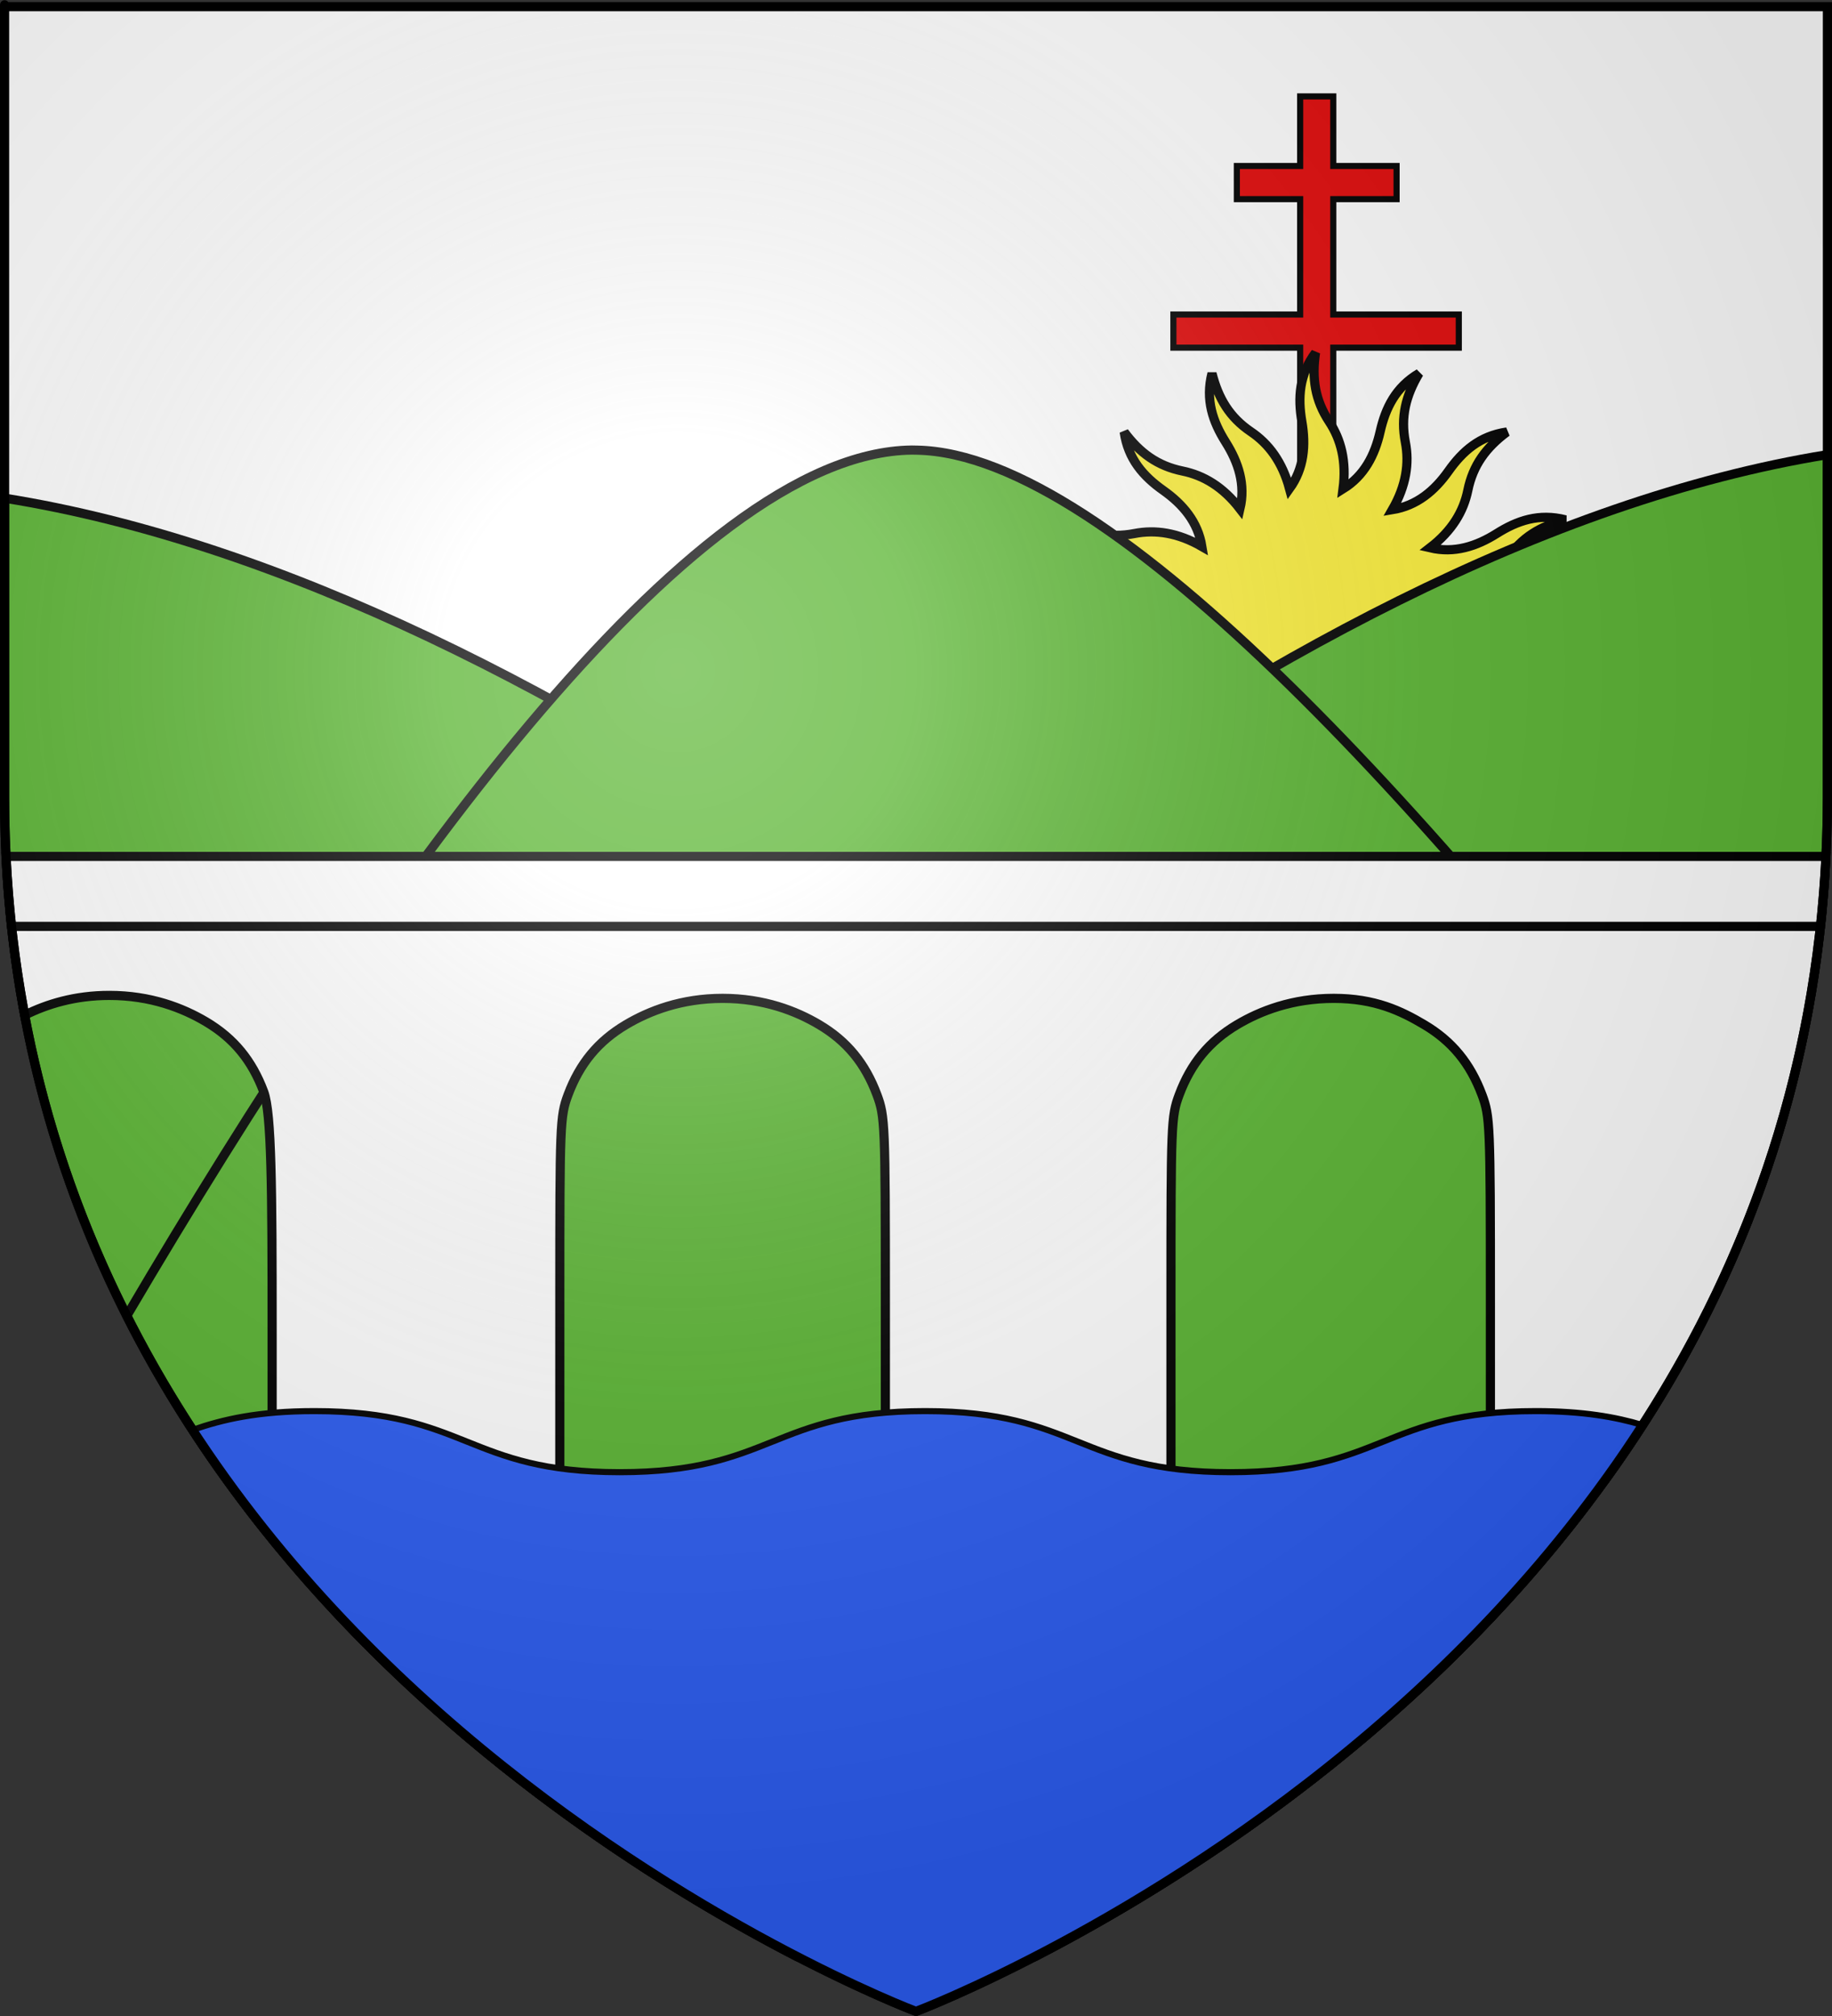
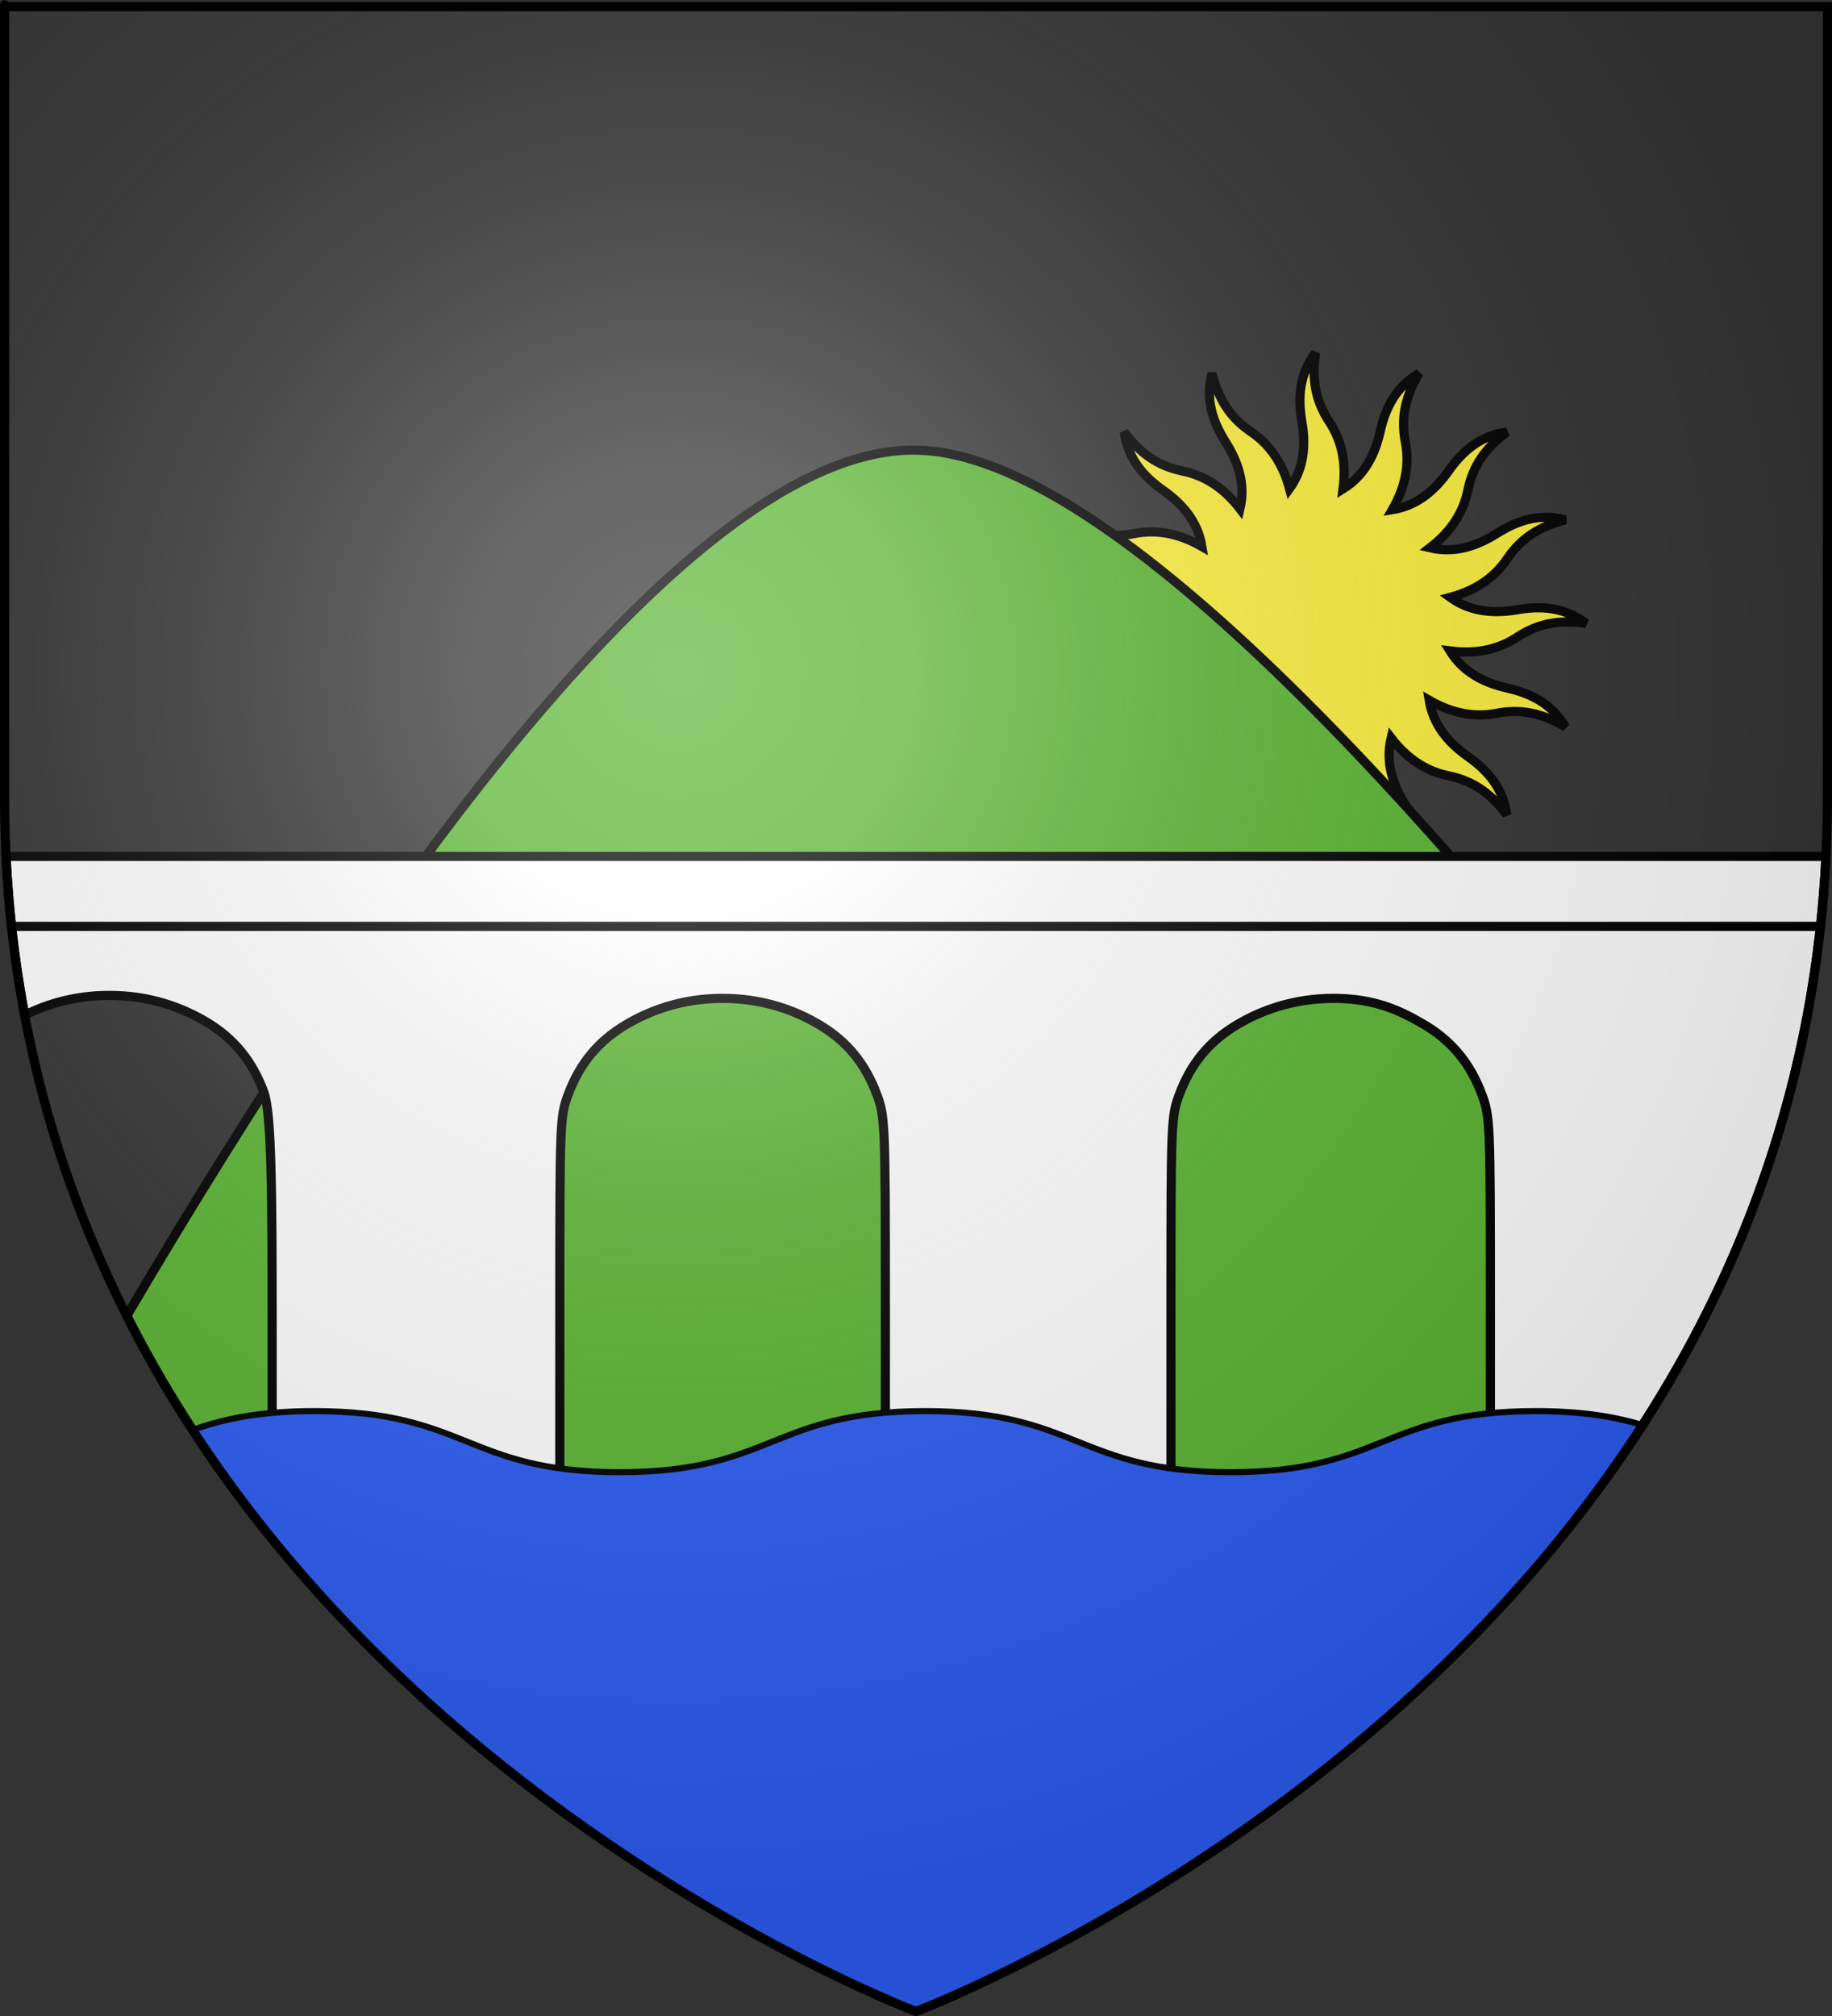
<svg xmlns="http://www.w3.org/2000/svg" xmlns:ns1="http://sodipodi.sourceforge.net/DTD/sodipodi-0.dtd" xmlns:ns2="http://www.inkscape.org/namespaces/inkscape" xmlns:xlink="http://www.w3.org/1999/xlink" height="660" width="600" version="1.0" id="svg2" ns1:version="0.32" ns2:version="0.44.1" ns1:docname="Blason_Auboue_54.svg" ns1:docbase="K:\blasons\Mes blasons\54 Meurthe et Moselle" ns2:export-filename="/Users/olivier/Desktop/Blason Rouge/Blason_Vide_3D.png" ns2:export-xdpi="144" ns2:export-ydpi="144">
  <rect width="100%" height="100%" fill="#333333" stroke="none" />
  <ns1:namedview ns2:window-height="712" ns2:window-width="1024" ns2:pageshadow="2" ns2:pageopacity="0.0" guidetolerance="10.0" gridtolerance="10.0" objecttolerance="10.0" borderopacity="1.0" bordercolor="#666666" pagecolor="#ffffff" id="base" showgrid="false" height="660px" ns2:zoom="0.77248022" ns2:cx="358.4068" ns2:cy="473.89082" ns2:window-x="-4" ns2:window-y="-4" ns2:current-layer="layer3" showguides="true" ns2:guide-bbox="true" />
  <desc id="desc4">Flag of Canton of Valais (Wallis)</desc>
  <defs id="defs6">
    <linearGradient id="linearGradient2893">
      <stop style="stop-color:white;stop-opacity:0.314;" offset="0" id="stop2895" />
      <stop id="stop2897" offset="0.19" style="stop-color:white;stop-opacity:0.251;" />
      <stop style="stop-color:#6b6b6b;stop-opacity:0.125;" offset="0.6" id="stop2901" />
      <stop style="stop-color:black;stop-opacity:0.125;" offset="1" id="stop2899" />
    </linearGradient>
    <linearGradient id="linearGradient2885">
      <stop id="stop2887" offset="0" style="stop-color:white;stop-opacity:1;" />
      <stop style="stop-color:white;stop-opacity:1;" offset="0.229" id="stop2891" />
      <stop id="stop2889" offset="1" style="stop-color:black;stop-opacity:1;" />
    </linearGradient>
    <linearGradient id="linearGradient2955">
      <stop id="stop2867" offset="0" style="stop-color:#fd0000;stop-opacity:1;" />
      <stop style="stop-color:#e77275;stop-opacity:0.659;" offset="0.5" id="stop2873" />
      <stop style="stop-color:black;stop-opacity:0.323;" offset="1" id="stop2959" />
    </linearGradient>
    <radialGradient ns2:collect="always" xlink:href="#linearGradient2955" id="radialGradient2961" cx="225.524" cy="218.901" fx="225.524" fy="218.901" r="300" gradientTransform="matrix(-4.167939e-4,2.183,-1.884,-3.599562e-4,615.597,-289.121)" gradientUnits="userSpaceOnUse" />
    <polygon id="star" transform="scale(53,53)" points="0,-1 0.588,0.809 -0.951,-0.309 0.951,-0.309 -0.588,0.809 0,-1 " />
    <clipPath id="clip">
      <path d="M 0,-200 L 0,600 L 300,600 L 300,-200 L 0,-200 z " id="path10" />
    </clipPath>
    <radialGradient ns2:collect="always" xlink:href="#linearGradient2955" id="radialGradient1911" gradientUnits="userSpaceOnUse" gradientTransform="matrix(-4.167939e-4,2.183,-1.884,-3.599562e-4,615.597,-289.121)" cx="225.524" cy="218.901" fx="225.524" fy="218.901" r="300" />
    <radialGradient ns2:collect="always" xlink:href="#linearGradient2955" id="radialGradient2865" gradientUnits="userSpaceOnUse" gradientTransform="matrix(0,1.749,-1.593,-1.049767e-7,551.788,-191.29)" cx="225.524" cy="218.901" fx="225.524" fy="218.901" r="300" />
    <radialGradient ns2:collect="always" xlink:href="#linearGradient2955" id="radialGradient2871" gradientUnits="userSpaceOnUse" gradientTransform="matrix(0,1.386,-1.323,-5.741131e-8,-158.082,-109.541)" cx="225.524" cy="218.901" fx="225.524" fy="218.901" r="300" />
    <radialGradient ns2:collect="always" xlink:href="#linearGradient2893" id="radialGradient3163" gradientUnits="userSpaceOnUse" gradientTransform="matrix(1.353,0,0,1.349,-77.629,-85.747)" cx="221.445" cy="226.331" fx="221.445" fy="226.331" r="300" />
    <radialGradient gradientTransform="matrix(1.353,0,0,1.349,-77.629,-85.747)" gradientUnits="userSpaceOnUse" xlink:href="#linearGradient2893" id="radialGradient9547" fy="226.331" fx="221.445" r="300" cy="226.331" cx="221.445" />
    <radialGradient gradientTransform="matrix(0,1.386,-1.323,-5.741131e-8,-158.082,-109.541)" gradientUnits="userSpaceOnUse" xlink:href="#linearGradient2955" id="radialGradient9545" fy="218.901" fx="225.524" r="300" cy="218.901" cx="225.524" />
    <radialGradient gradientTransform="matrix(0,1.749,-1.593,-1.049767e-7,551.788,-191.29)" gradientUnits="userSpaceOnUse" xlink:href="#linearGradient2955" id="radialGradient9543" fy="218.901" fx="225.524" r="300" cy="218.901" cx="225.524" />
    <radialGradient gradientTransform="matrix(-4.167939e-4,2.183,-1.884,-3.599562e-4,615.597,-289.121)" gradientUnits="userSpaceOnUse" xlink:href="#linearGradient2955" id="radialGradient9541" fy="218.901" fx="225.524" r="300" cy="218.901" cx="225.524" />
    <clipPath id="clipPath9537">
      <path id="path9539" d="M 0,-200 L 0,600 L 300,600 L 300,-200 L 0,-200 z " />
    </clipPath>
    <polygon id="polygon9535" transform="scale(53,53)" points="0,-1 0.588,0.809 -0.951,-0.309 0.951,-0.309 -0.588,0.809 0,-1 " />
    <radialGradient gradientTransform="matrix(-4.167939e-4,2.183,-1.884,-3.599562e-4,615.597,-289.121)" gradientUnits="userSpaceOnUse" xlink:href="#linearGradient2955" id="radialGradient9533" fy="218.901" fx="225.524" r="300" cy="218.901" cx="225.524" />
    <linearGradient id="linearGradient9525">
      <stop id="stop9527" offset="0" style="stop-color:#fd0000;stop-opacity:1" />
      <stop id="stop9529" offset="0.5" style="stop-color:#e77275;stop-opacity:0.659" />
      <stop id="stop9531" offset="1" style="stop-color:black;stop-opacity:0.323" />
    </linearGradient>
    <linearGradient id="linearGradient9517">
      <stop id="stop9519" offset="0" style="stop-color:white;stop-opacity:1" />
      <stop id="stop9521" offset="0.229" style="stop-color:white;stop-opacity:1" />
      <stop id="stop9523" offset="1" style="stop-color:black;stop-opacity:1" />
    </linearGradient>
    <linearGradient id="linearGradient9507">
      <stop id="stop9509" offset="0" style="stop-color:white;stop-opacity:0.314" />
      <stop id="stop9511" offset="0.19" style="stop-color:white;stop-opacity:0.251" />
      <stop id="stop9513" offset="0.6" style="stop-color:#6b6b6b;stop-opacity:0.125" />
      <stop id="stop9515" offset="1" style="stop-color:black;stop-opacity:0.125" />
    </linearGradient>
  </defs>
  <g ns2:groupmode="layer" id="layer3" ns2:label="Fond écu" style="display:inline">
-     <path id="path2855" style="fill:white;fill-opacity:1;fill-rule:evenodd;stroke:none;stroke-width:1px;stroke-linecap:butt;stroke-linejoin:miter;stroke-opacity:1" d="M 300,658.5 C 300,658.5 598.5,546.18 598.5,260.728 C 598.5,-24.723 598.5,2.176 598.5,2.176 L 1.5,2.176 L 1.5,260.728 C 1.5,546.18 300,658.5 300,658.5 z " ns1:nodetypes="cccccc" />
-     <path style="fill:#5ab532;fill-rule:evenodd;stroke:black;stroke-width:3;stroke-linecap:butt;stroke-linejoin:miter;stroke-miterlimit:4;stroke-dasharray:none;stroke-opacity:1;fill-opacity:1" d="M 1.5 163.094 L 1.5 260.719 C 1.5 481.345 179.791 598.553 260.781 640.406 L 338.656 640.688 C 384.214 617.209 461.079 569.641 519.438 492.906 C 387.563 363.423 183.365 192.151 1.5 163.094 z " id="path3867" />
-     <path d="M 384.297,102.967 L 425.815,102.967 L 425.815,65.197 L 405.079,65.197 L 405.079,54.342 L 425.815,54.342 L 425.815,31.56 L 436.662,31.56 L 436.662,54.342 L 457.397,54.342 L 457.397,65.197 L 436.662,65.197 L 436.662,102.967 L 477.774,102.967 L 477.774,113.822 L 436.662,113.822 L 436.662,153.136 L 425.815,153.136 L 425.815,113.822 L 384.297,113.822 L 384.297,102.967 z " id="path3152" ns1:nodetypes="ccccccccccccccccccccc" style="fill:#e20909;fill-opacity:1;stroke:black;stroke-width:2;stroke-miterlimit:4;stroke-dasharray:none;stroke-opacity:1;display:inline" />
    <path style="color:black;fill:#fcef3c;fill-opacity:1;fill-rule:nonzero;stroke:black;stroke-width:3;stroke-linecap:butt;stroke-linejoin:miter;marker:none;marker-start:none;marker-mid:none;marker-end:none;stroke-miterlimit:4;stroke-dasharray:none;stroke-dashoffset:0;stroke-opacity:1;visibility:visible;display:inline;overflow:visible" d="M 430.846,115.474 C 425.479,122.637 425.033,130.188 426.375,138.024 C 427.705,145.796 427.11,153.341 422.332,159.983 C 419.961,151.183 415.517,145.281 409.687,141.341 C 402.728,136.637 399.027,130.477 396.939,122.225 C 394.721,130.898 397.187,138.034 401.425,144.761 C 405.626,151.429 407.971,158.627 406.104,166.587 C 400.546,159.367 394.177,155.617 387.285,154.208 C 379.055,152.526 373.271,148.254 368.184,141.43 C 369.454,150.291 374.472,155.938 380.962,160.531 C 387.399,165.086 392.319,170.845 393.637,178.921 C 385.737,174.374 378.424,173.335 371.515,174.671 C 363.268,176.266 356.291,174.542 348.979,170.185 C 353.544,177.885 360.342,181.173 368.095,182.933 C 375.782,184.678 382.518,188.124 386.826,195.075 C 377.794,193.901 370.647,195.744 364.778,199.62 C 357.769,204.25 350.65,205.32 342.228,204.092 C 349.391,209.459 356.942,209.905 364.778,208.564 C 372.55,207.234 380.095,207.828 386.737,212.606 C 377.937,214.977 372.035,219.421 368.095,225.251 C 363.391,232.211 357.231,235.911 348.979,238 C 357.652,240.217 364.789,237.751 371.515,233.513 C 378.183,229.312 385.382,226.967 393.341,228.834 C 386.121,234.392 382.371,240.761 380.962,247.654 C 379.28,255.884 375.008,261.667 368.184,266.754 C 377.045,265.484 382.692,260.466 387.285,253.976 C 391.84,247.54 397.599,242.619 405.675,241.302 C 401.128,249.201 400.089,256.514 401.425,263.423 C 403.02,271.67 401.296,278.647 396.939,285.959 C 404.639,281.395 407.927,274.597 409.687,266.843 C 411.433,259.15 414.881,252.405 421.844,248.098 C 420.665,257.137 422.496,264.303 426.375,270.175 C 431.005,277.184 432.074,284.288 430.846,292.711 C 436.214,285.547 436.659,278.011 435.318,270.175 C 433.988,262.403 434.597,254.844 439.375,248.202 C 441.746,256.996 446.177,262.919 452.005,266.858 C 458.965,271.562 462.665,277.708 464.754,285.959 C 466.971,277.287 464.505,270.165 460.267,263.438 C 456.064,256.766 453.73,249.549 455.603,241.583 C 461.16,248.803 467.515,252.567 474.408,253.976 C 482.638,255.658 488.421,259.931 493.508,266.754 C 492.238,257.894 487.22,252.247 480.73,247.654 C 474.294,243.098 469.387,237.325 468.07,229.249 C 475.966,233.791 483.271,234.849 490.177,233.513 C 498.424,231.918 505.401,233.642 512.713,238 C 508.149,230.299 501.351,227.011 493.597,225.251 C 485.911,223.506 479.189,220.046 474.882,213.095 C 483.907,214.265 491.063,212.438 496.929,208.564 C 503.938,203.934 511.042,202.864 519.465,204.092 C 512.301,198.725 504.766,198.279 496.929,199.62 C 489.157,200.951 481.598,200.342 474.956,195.563 C 483.75,193.192 489.673,188.761 493.612,182.933 C 498.316,175.973 504.462,172.273 512.713,170.185 C 504.041,167.967 496.919,170.433 490.192,174.671 C 483.52,178.874 476.303,181.209 468.337,179.335 C 475.557,173.778 479.321,167.423 480.73,160.531 C 482.412,152.301 486.685,146.517 493.508,141.43 C 484.648,142.7 479.001,147.718 474.408,154.208 C 469.853,160.644 464.079,165.551 456.003,166.868 C 460.545,158.972 461.603,151.667 460.267,144.761 C 458.672,136.514 460.396,129.537 464.754,122.225 C 457.054,126.79 453.765,133.588 452.005,141.341 C 450.261,149.024 446.808,155.749 439.864,160.057 C 441.033,151.032 439.193,143.89 435.318,138.024 C 430.688,131.015 429.618,123.896 430.846,115.474 z " id="path5461" />
-     <path style="fill:#5ab532;fill-rule:evenodd;stroke:black;stroke-width:3;stroke-linecap:butt;stroke-linejoin:miter;stroke-miterlimit:4;stroke-dasharray:none;stroke-opacity:1;fill-opacity:1" d="M 598.5 148.844 C 414.207 178.782 210.455 360.48 81.906 494.656 C 140.123 570.395 216.205 617.431 261.406 640.719 L 339.156 640.438 C 420.118 598.612 598.5 481.402 598.5 260.719 C 598.5 137.194 598.5 182.878 598.5 148.844 z " id="path4754" />
    <path style="fill:#5ab532;fill-rule:evenodd;stroke:black;stroke-width:3;stroke-linecap:butt;stroke-linejoin:miter;stroke-miterlimit:4;stroke-dasharray:none;stroke-opacity:1;fill-opacity:1" d="M 298.656 147.344 C 225.667 148.123 123.804 290.991 41.531 430.75 C 122.9 591.836 300 658.5 300 658.5 C 300 658.5 499.347 583.474 572.219 400.25 C 471.125 266.758 363.914 148.581 300.344 147.375 C 299.786 147.364 299.217 147.338 298.656 147.344 z " id="path5641" />
    <path style="opacity:1;fill:white;fill-opacity:1;fill-rule:evenodd;stroke:black;stroke-width:3;stroke-linecap:butt;stroke-linejoin:miter;stroke-opacity:1;display:inline;stroke-miterlimit:4;stroke-dasharray:none" d="M 3.344 299.031 C 4.452 310.442 6.06 321.538 8.094 332.344 C 15.277 328.747 24.521 325.875 35.812 325.875 C 49.295 325.875 59.844 329.973 67.469 334.5 C 76.563 339.9 82.529 347.151 86.375 357.438 C 88.966 364.369 89.125 389.346 89.125 435.344 L 89.125 483.906 L 183.344 483.906 L 183.344 424.812 C 183.344 368.163 183.408 365.455 186.031 358.438 C 189.877 348.151 195.906 340.869 205 335.469 C 212.624 330.942 223.174 326.844 236.656 326.844 C 250.138 326.844 260.688 330.942 268.312 335.469 C 277.407 340.869 283.373 348.151 287.219 358.438 C 289.842 365.455 289.969 368.163 289.969 424.812 L 289.969 483.906 L 383.5 483.906 L 383.5 424.812 C 383.5 368.163 383.564 365.455 386.188 358.438 C 390.033 348.151 396.062 340.869 405.156 335.469 C 412.781 330.942 423.33 326.844 436.812 326.844 C 450.295 326.844 458.844 330.942 466.469 335.469 C 475.563 340.869 481.529 348.151 485.375 358.438 C 487.998 365.455 488.125 368.163 488.125 424.812 L 488.125 483.906 C 488.125 483.906 510.436 483.906 526.125 483.906 C 561.836 434.286 589.462 373.083 596.656 299.031 C 560.969 299.031 119.463 299.031 3.344 299.031 z " id="path9648" />
    <path style="fill:white;fill-opacity:1;stroke:black;stroke-width:3;stroke-miterlimit:4;stroke-dasharray:none;stroke-opacity:1" d="M 1.969 280.375 C 2.349 288.137 2.969 295.787 3.781 303.281 L 596.219 303.281 C 597.031 295.787 597.651 288.137 598.031 280.375 L 1.969 280.375 z " id="rect3859" />
    <path style="fill:#2b5df2;fill-opacity:1;stroke:black;stroke-width:2;stroke-miterlimit:4;stroke-opacity:1" d="M 102.969 461.969 C 84.533 461.969 72.916 464.692 63.062 468.125 C 150.455 602.233 300 658.5 300 658.5 C 300 658.5 450.728 601.786 537.969 466.531 C 529.117 463.893 518.447 461.969 503 461.969 C 452.998 461.969 453.002 481.969 403 481.969 C 352.998 481.969 353.002 461.969 303 461.969 C 252.998 461.969 252.971 481.969 202.969 481.969 C 152.967 481.969 152.971 461.969 102.969 461.969 z " id="rect1918" />
  </g>
  <g ns2:groupmode="layer" id="layer4" ns2:label="Meubles" />
  <g ns2:groupmode="layer" id="layer2" ns2:label="Reflet final" ns1:insensitive="true">
    <path ns1:nodetypes="cccccc" d="M 300,658.5 C 300,658.5 598.5,546.18 598.5,260.728 C 598.5,-24.723 598.5,2.176 598.5,2.176 L 1.5,2.176 L 1.5,260.728 C 1.5,546.18 300,658.5 300,658.5 z " style="opacity:1;fill:url(#radialGradient3163);fill-opacity:1;fill-rule:evenodd;stroke:none;stroke-width:1px;stroke-linecap:butt;stroke-linejoin:miter;stroke-opacity:1" id="path2875" ns2:export-xdpi="144" ns2:export-ydpi="144" />
  </g>
  <g ns2:groupmode="layer" id="layer1" ns2:label="Contour final" ns1:insensitive="true">
    <path ns1:nodetypes="cccccc" d="M 300,658.5 C 300,658.5 1.5,546.18 1.5,260.728 C 1.5,-24.723 1.5,2.176 1.5,2.176 L 598.5,2.176 L 598.5,260.728 C 598.5,546.18 300,658.5 300,658.5 z " style="opacity:1;fill:none;fill-opacity:1;fill-rule:evenodd;stroke:#000000;stroke-width:3;stroke-linecap:butt;stroke-linejoin:miter;stroke-miterlimit:4;stroke-dasharray:none;stroke-opacity:1" id="path1411" ns2:export-xdpi="144" ns2:export-ydpi="144" />
  </g>
</svg>